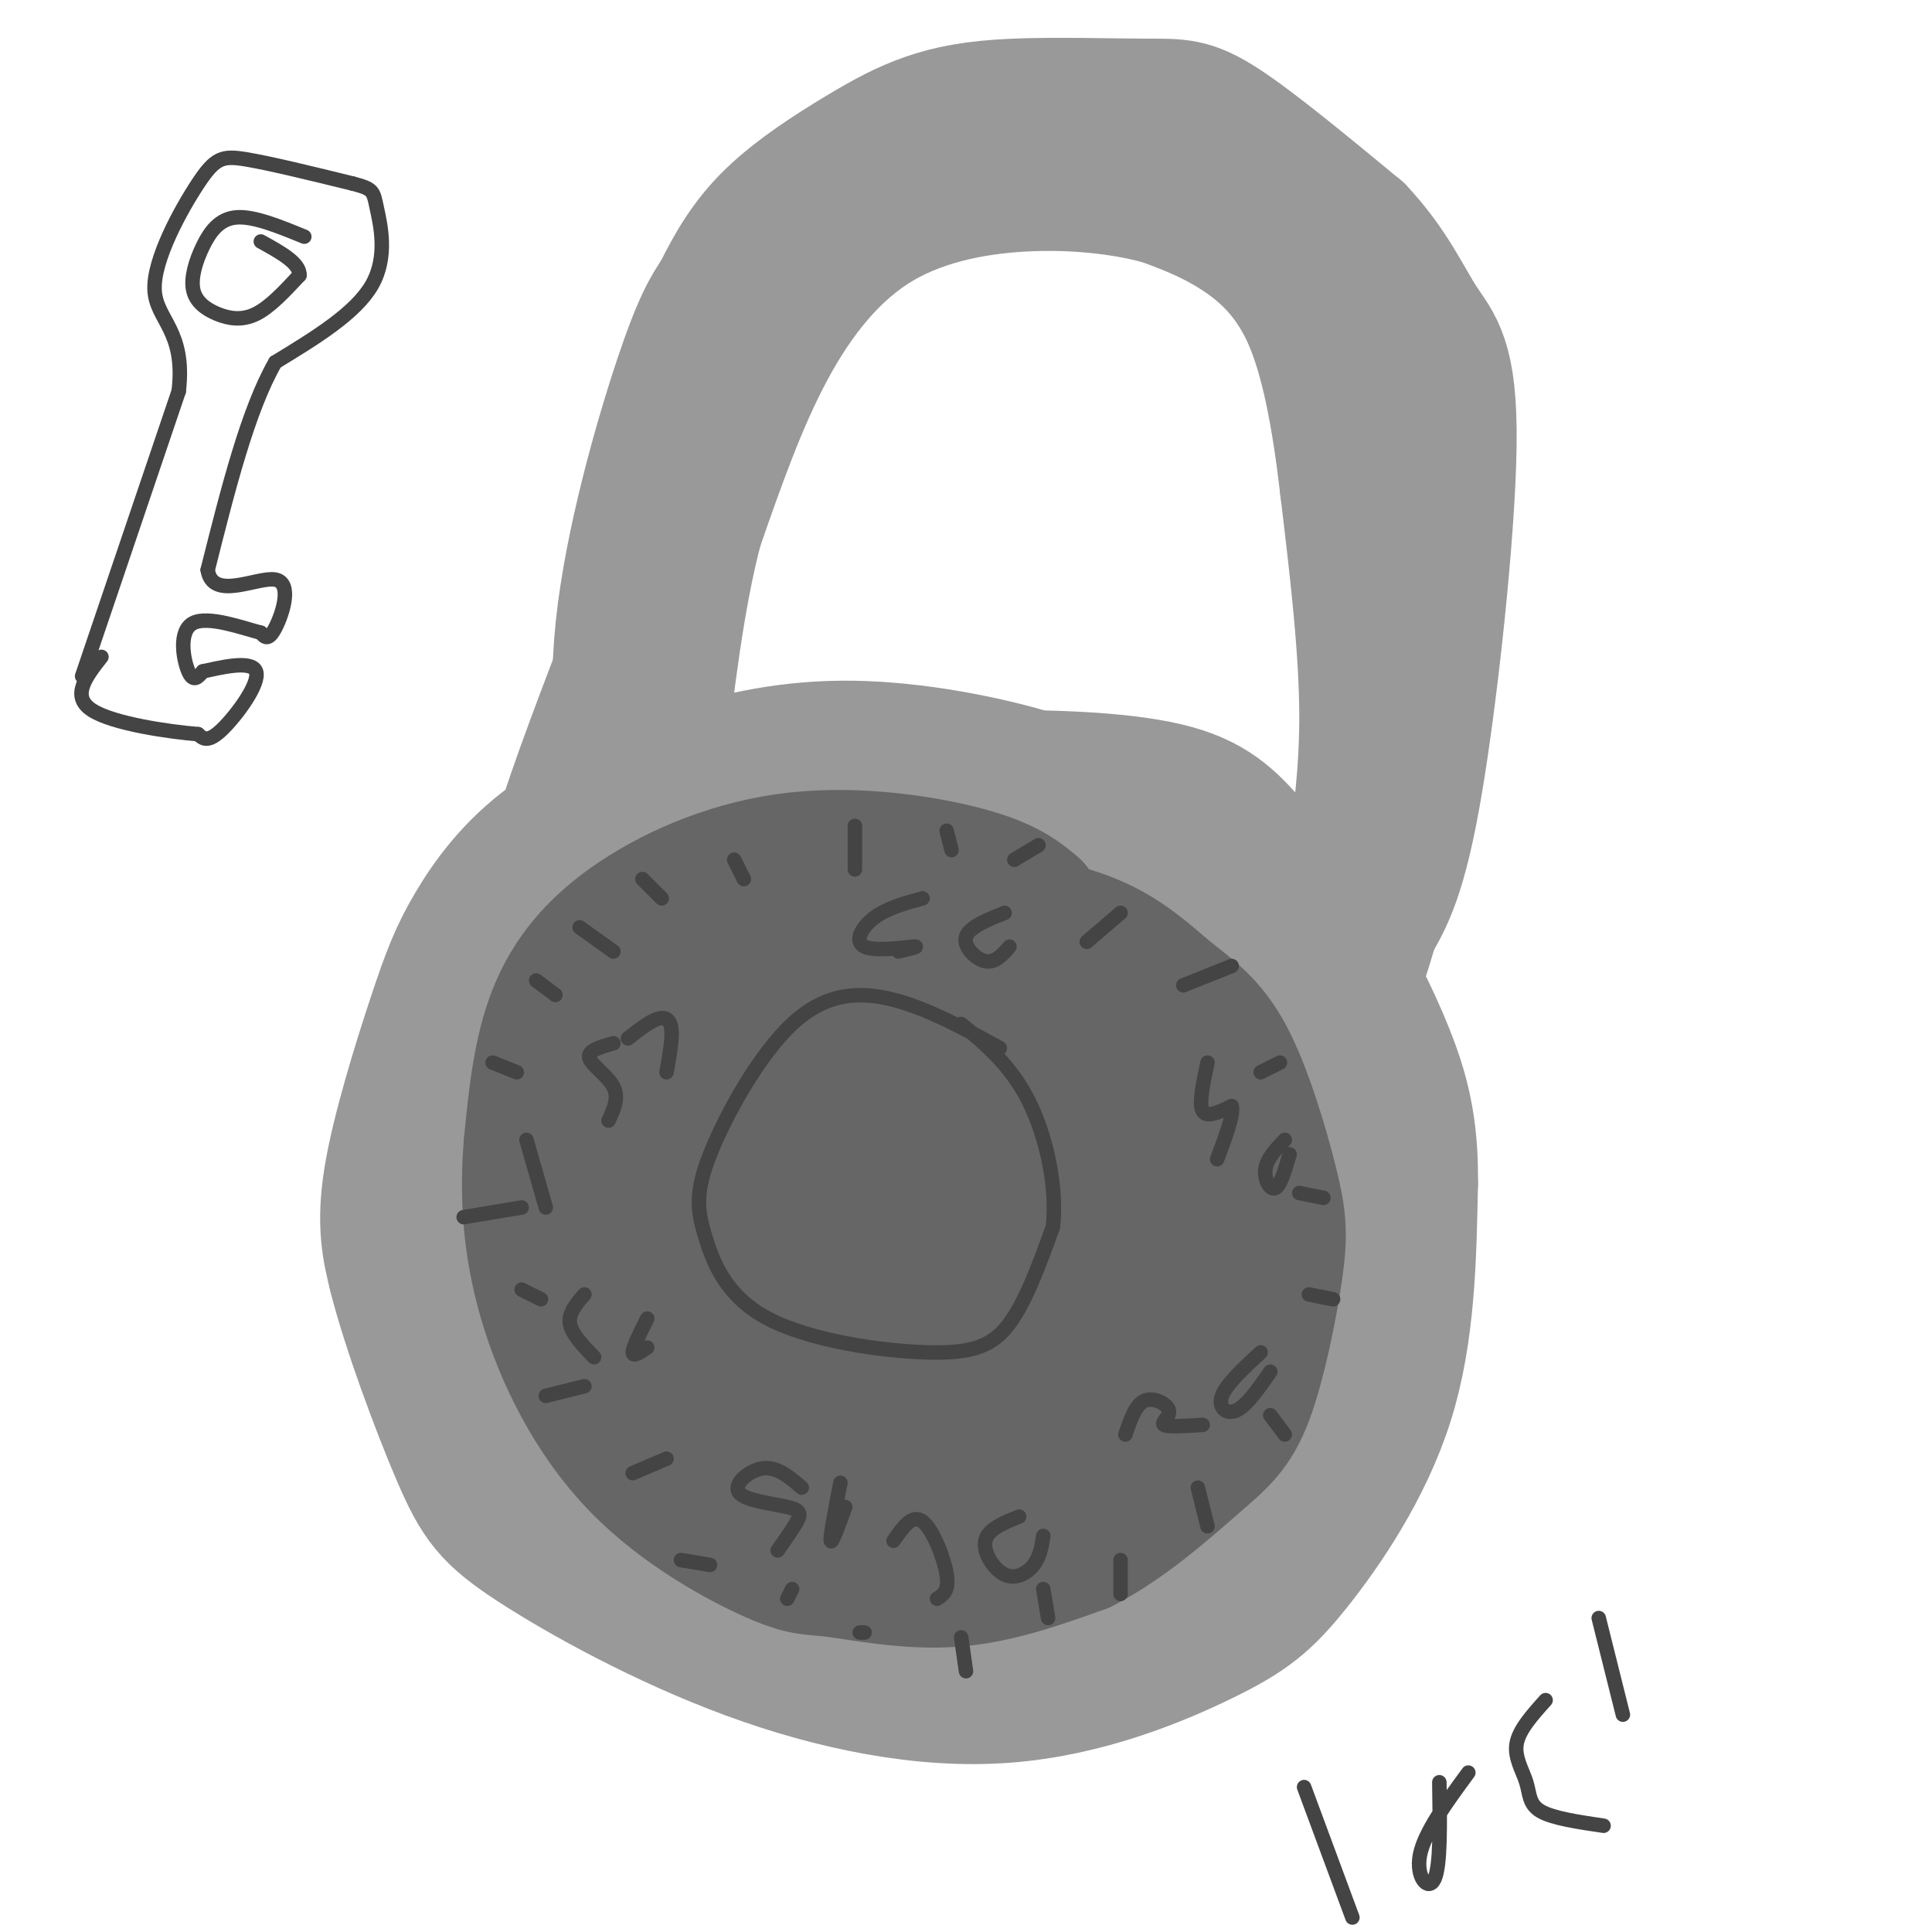
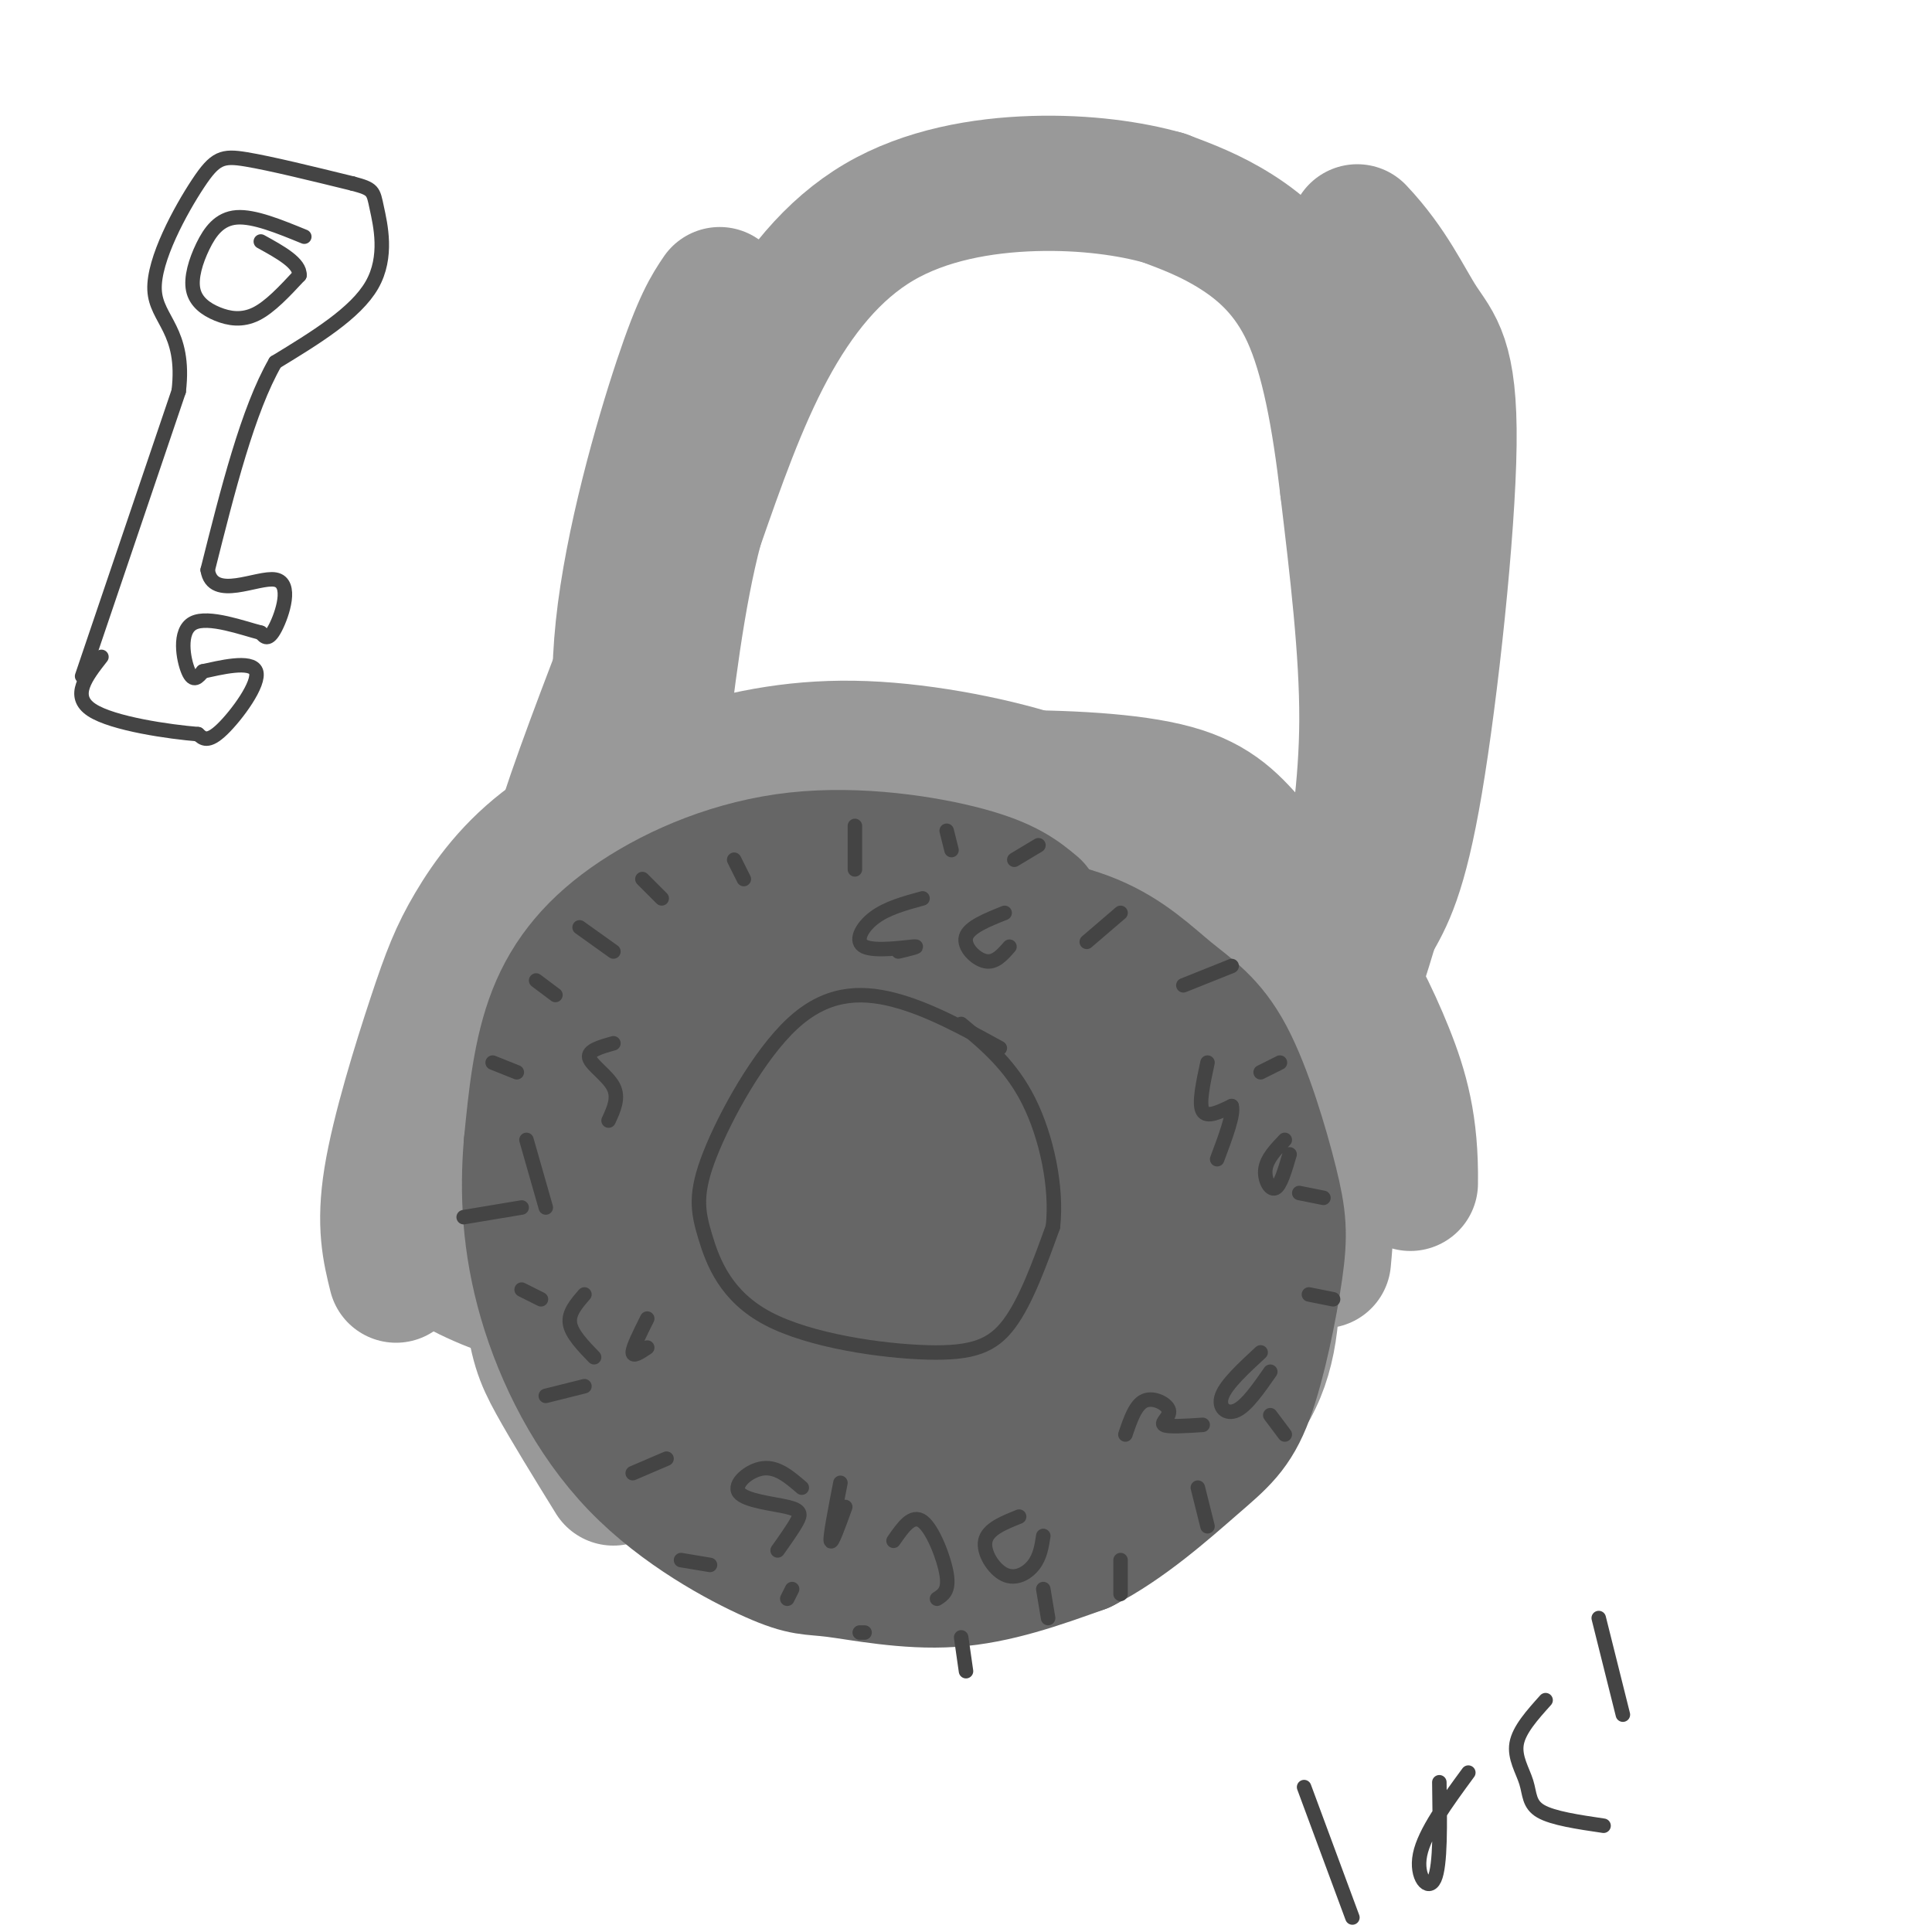
<svg xmlns="http://www.w3.org/2000/svg" viewBox="0 0 400 400" version="1.1">
  <g fill="none" stroke="rgb(153,153,153)" stroke-width="28" stroke-linecap="round" stroke-linejoin="round">
    <path d="M237,173c-4.999,-3.786 -9.999,-7.572 -20,-11c-10.001,-3.428 -25.005,-6.498 -38,-7c-12.995,-0.502 -23.982,1.566 -35,5c-11.018,3.434 -22.068,8.235 -30,14c-7.932,5.765 -12.745,12.494 -16,18c-3.255,5.506 -4.953,9.790 -8,19c-3.047,9.210 -7.442,23.346 -9,33c-1.558,9.654 -0.279,14.827 1,20" />
-     <path d="M82,264c2.656,10.628 8.796,27.200 13,37c4.204,9.800 6.470,12.830 16,19c9.530,6.170 26.322,15.481 44,22c17.678,6.519 36.243,10.247 53,9c16.757,-1.247 31.708,-7.468 41,-12c9.292,-4.532 12.925,-7.374 19,-15c6.075,-7.626 14.593,-20.036 19,-34c4.407,-13.964 4.704,-29.482 5,-45" />
    <path d="M292,245c0.167,-11.942 -1.916,-19.296 -5,-27c-3.084,-7.704 -7.168,-15.759 -12,-23c-4.832,-7.241 -10.411,-13.667 -15,-19c-4.589,-5.333 -8.189,-9.574 -17,-12c-8.811,-2.426 -22.834,-3.038 -36,-3c-13.166,0.038 -25.476,0.725 -34,2c-8.524,1.275 -13.262,3.137 -18,5" />
    <path d="M155,168c-6.508,0.929 -13.776,0.751 -22,9c-8.224,8.249 -17.402,24.926 -22,35c-4.598,10.074 -4.614,13.546 -4,23c0.614,9.454 1.858,24.892 3,34c1.142,9.108 2.184,11.888 5,17c2.816,5.112 7.408,12.556 12,20" />
-     <path d="M127,306c6.006,6.036 15.021,11.127 21,14c5.979,2.873 8.922,3.530 19,5c10.078,1.470 27.292,3.754 41,4c13.708,0.246 23.911,-1.547 31,-3c7.089,-1.453 11.065,-2.565 15,-6c3.935,-3.435 7.829,-9.194 11,-15c3.171,-5.806 5.620,-11.659 7,-19c1.380,-7.341 1.690,-16.171 2,-25" />
    <path d="M274,261c0.525,-5.798 0.836,-7.794 -1,-16c-1.836,-8.206 -5.821,-22.621 -11,-33c-5.179,-10.379 -11.554,-16.722 -18,-22c-6.446,-5.278 -12.965,-9.492 -22,-12c-9.035,-2.508 -20.587,-3.312 -30,-3c-9.413,0.312 -16.688,1.738 -24,4c-7.312,2.262 -14.661,5.361 -21,11c-6.339,5.639 -11.670,13.820 -17,22" />
    <path d="M130,212c-3.904,6.914 -5.165,13.200 -3,26c2.165,12.800 7.755,32.112 11,44c3.245,11.888 4.146,16.350 10,22c5.854,5.650 16.660,12.489 24,16c7.340,3.511 11.215,3.694 19,2c7.785,-1.694 19.481,-5.264 28,-8c8.519,-2.736 13.863,-4.639 20,-9c6.137,-4.361 13.069,-11.181 20,-18" />
    <path d="M259,287c4.263,-7.634 4.921,-17.719 4,-29c-0.921,-11.281 -3.420,-23.759 -8,-33c-4.580,-9.241 -11.242,-15.247 -16,-19c-4.758,-3.753 -7.612,-5.254 -13,-8c-5.388,-2.746 -13.308,-6.736 -22,-8c-8.692,-1.264 -18.154,0.197 -24,1c-5.846,0.803 -8.074,0.947 -14,5c-5.926,4.053 -15.550,12.015 -20,19c-4.450,6.985 -3.725,12.992 -3,19" />
    <path d="M143,234c-0.306,5.557 0.428,9.950 3,18c2.572,8.050 6.983,19.757 15,29c8.017,9.243 19.642,16.023 27,20c7.358,3.977 10.450,5.151 19,3c8.550,-2.151 22.560,-7.628 32,-14c9.440,-6.372 14.311,-13.639 17,-22c2.689,-8.361 3.197,-17.818 1,-25c-2.197,-7.182 -7.098,-12.091 -12,-17" />
    <path d="M245,226c-5.230,-5.632 -12.305,-11.211 -19,-15c-6.695,-3.789 -13.012,-5.789 -22,-6c-8.988,-0.211 -20.649,1.367 -29,4c-8.351,2.633 -13.393,6.321 -15,15c-1.607,8.679 0.221,22.351 2,30c1.779,7.649 3.508,9.277 12,12c8.492,2.723 23.748,6.541 32,8c8.252,1.459 9.501,0.560 14,-2c4.499,-2.560 12.250,-6.780 20,-11" />
    <path d="M240,261c4.699,-4.857 6.446,-11.499 7,-15c0.554,-3.501 -0.084,-3.859 -1,-6c-0.916,-2.141 -2.111,-6.064 -4,-9c-1.889,-2.936 -4.473,-4.886 -10,-8c-5.527,-3.114 -13.998,-7.392 -20,-9c-6.002,-1.608 -9.534,-0.544 -15,2c-5.466,2.544 -12.866,6.570 -17,9c-4.134,2.430 -5.003,3.265 -6,8c-0.997,4.735 -2.123,13.370 -2,20c0.123,6.630 1.494,11.254 3,15c1.506,3.746 3.146,6.612 7,11c3.854,4.388 9.922,10.297 17,12c7.078,1.703 15.165,-0.799 20,-4c4.835,-3.201 6.417,-7.100 8,-11" />
    <path d="M227,276c3.112,-5.171 6.892,-12.597 7,-19c0.108,-6.403 -3.454,-11.783 -6,-15c-2.546,-3.217 -4.075,-4.272 -10,-5c-5.925,-0.728 -16.247,-1.129 -22,2c-5.753,3.129 -6.939,9.790 -8,15c-1.061,5.210 -1.997,8.971 -1,14c0.997,5.029 3.927,11.327 10,13c6.073,1.673 15.289,-1.280 21,-7c5.711,-5.720 7.917,-14.206 8,-19c0.083,-4.794 -1.959,-5.897 -4,-7" />
    <path d="M222,248c-1.511,-2.109 -3.287,-3.882 -7,-2c-3.713,1.882 -9.363,7.419 -26,12c-16.637,4.581 -44.261,8.207 -59,10c-14.739,1.793 -16.594,1.754 -22,0c-5.406,-1.754 -14.363,-5.224 -18,-9c-3.637,-3.776 -1.954,-7.857 1,-12c2.954,-4.143 7.180,-8.346 12,-12c4.820,-3.654 10.234,-6.758 15,-8c4.766,-1.242 8.883,-0.621 13,0" />
    <path d="M132,175c-2.422,-13.733 -4.844,-27.467 -3,-45c1.844,-17.533 7.956,-38.867 12,-51c4.044,-12.133 6.022,-15.067 8,-18" />
-     <path d="M149,61c2.814,-5.720 5.850,-11.021 11,-16c5.150,-4.979 12.416,-9.637 18,-13c5.584,-3.363 9.488,-5.432 14,-7c4.512,-1.568 9.632,-2.637 18,-3c8.368,-0.363 19.984,-0.021 27,0c7.016,0.021 9.433,-0.280 16,4c6.567,4.280 17.283,13.140 28,22" />
    <path d="M281,48c6.829,7.215 9.903,14.254 13,19c3.097,4.746 6.219,7.201 6,25c-0.219,17.799 -3.777,50.943 -7,70c-3.223,19.057 -6.112,24.029 -9,29" />
    <path d="M284,191c-2.289,7.533 -3.511,11.867 -4,10c-0.489,-1.867 -0.244,-9.933 0,-18" />
    <path d="M280,183c0.844,-8.222 2.956,-19.778 3,-34c0.044,-14.222 -1.978,-31.111 -4,-48" />
    <path d="M279,101c-1.714,-14.643 -4.000,-27.250 -8,-36c-4.000,-8.750 -9.714,-13.643 -15,-17c-5.286,-3.357 -10.143,-5.179 -15,-7" />
    <path d="M241,41c-6.815,-1.951 -16.352,-3.327 -27,-3c-10.648,0.327 -22.405,2.357 -32,8c-9.595,5.643 -17.027,14.898 -23,26c-5.973,11.102 -10.486,24.051 -15,37" />
    <path d="M144,109c-3.833,14.500 -5.917,32.250 -8,50" />
    <path d="M132,130c-6.333,16.417 -12.667,32.833 -16,44c-3.333,11.167 -3.667,17.083 -4,23" />
  </g>
  <g fill="none" stroke="rgb(102,102,102)" stroke-width="28" stroke-linecap="round" stroke-linejoin="round">
    <path d="M214,188c-2.826,-2.372 -5.652,-4.743 -14,-7c-8.348,-2.257 -22.217,-4.399 -35,-3c-12.783,1.399 -24.480,6.338 -33,12c-8.520,5.662 -13.863,12.046 -17,20c-3.137,7.954 -4.069,17.477 -5,27" />
    <path d="M110,237c-0.827,9.661 -0.395,20.314 3,32c3.395,11.686 9.752,24.405 19,34c9.248,9.595 21.386,16.067 28,19c6.614,2.933 7.704,2.328 13,3c5.296,0.672 14.799,2.621 24,2c9.201,-0.621 18.101,-3.810 27,-7" />
    <path d="M224,320c8.813,-4.455 17.346,-12.093 23,-17c5.654,-4.907 8.430,-7.083 11,-14c2.570,-6.917 4.934,-18.576 6,-26c1.066,-7.424 0.835,-10.614 -1,-18c-1.835,-7.386 -5.275,-18.970 -9,-26c-3.725,-7.030 -7.734,-9.508 -12,-13c-4.266,-3.492 -8.790,-7.998 -16,-11c-7.210,-3.002 -17.105,-4.501 -27,-6" />
    <path d="M199,189c-9.466,-0.489 -19.633,1.290 -27,4c-7.367,2.710 -11.936,6.351 -17,10c-5.064,3.649 -10.623,7.306 -15,14c-4.377,6.694 -7.574,16.426 -9,24c-1.426,7.574 -1.083,12.989 1,19c2.083,6.011 5.907,12.618 11,20c5.093,7.382 11.455,15.538 16,20c4.545,4.462 7.272,5.231 10,6" />
    <path d="M169,306c4.354,1.757 10.240,3.151 16,4c5.760,0.849 11.395,1.153 19,-3c7.605,-4.153 17.179,-12.763 23,-19c5.821,-6.237 7.888,-10.099 10,-13c2.112,-2.901 4.268,-4.839 3,-13c-1.268,-8.161 -5.958,-22.543 -11,-32c-5.042,-9.457 -10.434,-13.988 -16,-17c-5.566,-3.012 -11.306,-4.503 -16,-5c-4.694,-0.497 -8.341,0.001 -12,2c-3.659,1.999 -7.329,5.500 -11,9" />
    <path d="M174,219c-4.389,5.121 -9.863,13.422 -12,23c-2.137,9.578 -0.939,20.432 1,27c1.939,6.568 4.617,8.848 6,11c1.383,2.152 1.470,4.174 6,7c4.530,2.826 13.501,6.454 22,7c8.499,0.546 16.524,-1.991 24,-8c7.476,-6.009 14.401,-15.492 17,-22c2.599,-6.508 0.870,-10.042 0,-13c-0.870,-2.958 -0.883,-5.339 -5,-10c-4.117,-4.661 -12.339,-11.601 -19,-15c-6.661,-3.399 -11.760,-3.257 -17,-2c-5.240,1.257 -10.620,3.628 -16,6" />
    <path d="M181,230c-4.482,3.442 -7.686,9.046 -9,14c-1.314,4.954 -0.739,9.257 0,14c0.739,4.743 1.643,9.927 3,13c1.357,3.073 3.169,4.037 8,5c4.831,0.963 12.682,1.926 19,0c6.318,-1.926 11.102,-6.740 15,-12c3.898,-5.260 6.910,-10.967 4,-9c-2.910,1.967 -11.744,11.609 -16,16c-4.256,4.391 -3.936,3.533 -8,3c-4.064,-0.533 -12.512,-0.741 -17,-4c-4.488,-3.259 -5.016,-9.570 -4,-15c1.016,-5.430 3.576,-9.980 9,-12c5.424,-2.020 13.712,-1.510 22,-1" />
    <path d="M207,242c4.637,0.464 5.230,2.124 6,5c0.770,2.876 1.715,6.970 0,11c-1.715,4.030 -6.092,7.997 -9,10c-2.908,2.003 -4.346,2.042 -6,2c-1.654,-0.042 -3.524,-0.164 -5,-3c-1.476,-2.836 -2.559,-8.387 0,-13c2.559,-4.613 8.759,-8.287 14,-10c5.241,-1.713 9.521,-1.464 13,0c3.479,1.464 6.157,4.144 3,10c-3.157,5.856 -12.147,14.890 -17,19c-4.853,4.110 -5.568,3.297 -11,3c-5.432,-0.297 -15.582,-0.079 -23,-3c-7.418,-2.921 -12.104,-8.982 -15,-16c-2.896,-7.018 -4.003,-14.995 -3,-21c1.003,-6.005 4.116,-10.040 7,-13c2.884,-2.960 5.538,-4.846 10,-4c4.462,0.846 10.731,4.423 17,8" />
    <path d="M188,227c0.023,6.407 -8.419,18.424 -15,24c-6.581,5.576 -11.300,4.711 -14,5c-2.700,0.289 -3.381,1.732 -7,0c-3.619,-1.732 -10.177,-6.638 -11,-11c-0.823,-4.362 4.088,-8.181 9,-12" />
  </g>
  <g fill="none" stroke="rgb(68,68,68)" stroke-width="3" stroke-linecap="round" stroke-linejoin="round">
    <path d="M207,217c-7.416,-4.079 -14.833,-8.158 -22,-10c-7.167,-1.842 -14.085,-1.447 -21,5c-6.915,6.447 -13.826,18.946 -17,27c-3.174,8.054 -2.610,11.664 -1,17c1.610,5.336 4.267,12.399 13,17c8.733,4.601 23.544,6.739 33,7c9.456,0.261 13.559,-1.354 17,-6c3.441,-4.646 6.221,-12.323 9,-20" />
    <path d="M218,254c0.911,-8.178 -1.311,-18.622 -5,-26c-3.689,-7.378 -8.844,-11.689 -14,-16" />
    <path d="M210,178c0.000,0.000 5.000,-3.000 5,-3" />
    <path d="M225,195c0.000,0.000 7.000,-6.000 7,-6" />
    <path d="M245,204c0.000,0.000 10.000,-4.000 10,-4" />
    <path d="M261,222c0.000,0.000 4.000,-2.000 4,-2" />
    <path d="M269,247c0.000,0.000 5.000,1.000 5,1" />
    <path d="M271,268c0.000,0.000 5.000,1.000 5,1" />
    <path d="M263,293c0.000,0.000 3.000,4.000 3,4" />
    <path d="M248,308c0.000,0.000 2.000,8.000 2,8" />
    <path d="M232,323c0.000,0.000 0.000,7.000 0,7" />
    <path d="M216,329c0.000,0.000 1.000,6.000 1,6" />
    <path d="M199,339c0.000,0.000 1.000,7.000 1,7" />
    <path d="M178,338c0.000,0.000 1.000,0.000 1,0" />
    <path d="M164,329c0.000,0.000 -1.000,2.000 -1,2" />
    <path d="M147,324c0.000,0.000 -6.000,-1.000 -6,-1" />
    <path d="M138,302c0.000,0.000 -7.000,3.000 -7,3" />
    <path d="M121,287c0.000,0.000 -8.000,2.000 -8,2" />
    <path d="M112,269c0.000,0.000 -4.000,-2.000 -4,-2" />
    <path d="M113,250c0.000,0.000 -4.000,-14.000 -4,-14" />
    <path d="M102,220c0.000,0.000 5.000,2.000 5,2" />
    <path d="M111,203c0.000,0.000 4.000,3.000 4,3" />
    <path d="M120,192c0.000,0.000 7.000,5.000 7,5" />
    <path d="M133,182c0.000,0.000 4.000,4.000 4,4" />
    <path d="M152,178c0.000,0.000 2.000,4.000 2,4" />
    <path d="M177,171c0.000,0.000 0.000,9.000 0,9" />
    <path d="M196,172c0.000,0.000 1.000,4.000 1,4" />
    <path d="M96,252c0.000,0.000 12.000,-2.000 12,-2" />
    <path d="M191,186c-3.685,1.006 -7.369,2.012 -10,4c-2.631,1.988 -4.208,4.958 -2,6c2.208,1.042 8.202,0.155 10,0c1.798,-0.155 -0.601,0.423 -3,1" />
    <path d="M208,189c-3.711,1.489 -7.422,2.978 -8,5c-0.578,2.022 1.978,4.578 4,5c2.022,0.422 3.511,-1.289 5,-3" />
    <path d="M250,220c-0.917,4.250 -1.833,8.500 -1,10c0.833,1.500 3.417,0.250 6,-1" />
    <path d="M255,229c0.500,1.667 -1.250,6.333 -3,11" />
    <path d="M266,236c-1.844,1.933 -3.689,3.867 -4,6c-0.311,2.133 0.911,4.467 2,4c1.089,-0.467 2.044,-3.733 3,-7" />
    <path d="M233,297c1.048,-3.095 2.095,-6.190 4,-7c1.905,-0.810 4.667,0.667 5,2c0.333,1.333 -1.762,2.524 -1,3c0.762,0.476 4.381,0.238 8,0" />
    <path d="M261,280c-3.556,3.289 -7.111,6.578 -8,9c-0.889,2.422 0.889,3.978 3,3c2.111,-0.978 4.556,-4.489 7,-8" />
    <path d="M185,319c1.933,-2.800 3.867,-5.600 6,-4c2.133,1.600 4.467,7.600 5,11c0.533,3.400 -0.733,4.200 -2,5" />
    <path d="M211,314c-3.244,1.298 -6.488,2.595 -7,5c-0.512,2.405 1.708,5.917 4,7c2.292,1.083 4.655,-0.262 6,-2c1.345,-1.738 1.673,-3.869 2,-6" />
    <path d="M166,308c-2.534,-2.180 -5.069,-4.360 -8,-4c-2.931,0.360 -6.260,3.262 -5,5c1.260,1.738 7.108,2.314 10,3c2.892,0.686 2.826,1.482 2,3c-0.826,1.518 -2.413,3.759 -4,6" />
    <path d="M174,307c-1.083,5.583 -2.167,11.167 -2,12c0.167,0.833 1.583,-3.083 3,-7" />
    <path d="M121,268c-1.667,1.917 -3.333,3.833 -3,6c0.333,2.167 2.667,4.583 5,7" />
    <path d="M134,273c-1.500,3.000 -3.000,6.000 -3,7c0.000,1.000 1.500,0.000 3,-1" />
    <path d="M127,216c-2.689,0.756 -5.378,1.511 -5,3c0.378,1.489 3.822,3.711 5,6c1.178,2.289 0.089,4.644 -1,7" />
-     <path d="M130,215c2.178,-1.711 4.356,-3.422 6,-4c1.644,-0.578 2.756,-0.022 3,2c0.244,2.022 -0.378,5.511 -1,9" />
    <path d="M63,49c-5.212,-2.134 -10.425,-4.268 -14,-4c-3.575,0.268 -5.513,2.939 -7,6c-1.487,3.061 -2.522,6.511 -2,9c0.522,2.489 2.602,4.016 5,5c2.398,0.984 5.114,1.424 8,0c2.886,-1.424 5.943,-4.712 9,-8" />
    <path d="M62,57c0.167,-2.500 -3.917,-4.750 -8,-7" />
    <path d="M17,140c0.000,0.000 20.000,-59.000 20,-59" />
    <path d="M37,81c1.506,-12.646 -4.730,-14.761 -5,-21c-0.270,-6.239 5.427,-16.603 9,-22c3.573,-5.397 5.021,-5.828 10,-5c4.979,0.828 13.490,2.914 22,5" />
    <path d="M73,38c4.357,1.143 4.250,1.500 5,5c0.750,3.500 2.357,10.143 -1,16c-3.357,5.857 -11.679,10.929 -20,16" />
    <path d="M57,75c-5.667,9.833 -9.833,26.417 -14,43" />
    <path d="M43,118c0.964,6.524 10.375,1.333 14,2c3.625,0.667 1.464,7.190 0,10c-1.464,2.810 -2.232,1.905 -3,1" />
    <path d="M54,131c-3.536,-0.893 -10.875,-3.625 -14,-2c-3.125,1.625 -2.036,7.607 -1,10c1.036,2.393 2.018,1.196 3,0" />
    <path d="M42,139c3.310,-0.702 10.083,-2.458 11,0c0.917,2.458 -4.024,9.131 -7,12c-2.976,2.869 -3.988,1.935 -5,1" />
    <path d="M41,152c-5.756,-0.467 -17.644,-2.133 -22,-5c-4.356,-2.867 -1.178,-6.933 2,-11" />
    <path d="M270,370c0.000,0.000 10.000,27.000 10,27" />
    <path d="M304,367c-4.533,6.178 -9.067,12.356 -10,17c-0.933,4.644 1.733,7.756 3,5c1.267,-2.756 1.133,-11.378 1,-20" />
    <path d="M320,352c-2.750,3.060 -5.500,6.119 -6,9c-0.500,2.881 1.250,5.583 2,8c0.750,2.417 0.500,4.548 3,6c2.500,1.452 7.750,2.226 13,3" />
    <path d="M331,335c0.000,0.000 5.000,20.000 5,20" />
  </g>
</svg>